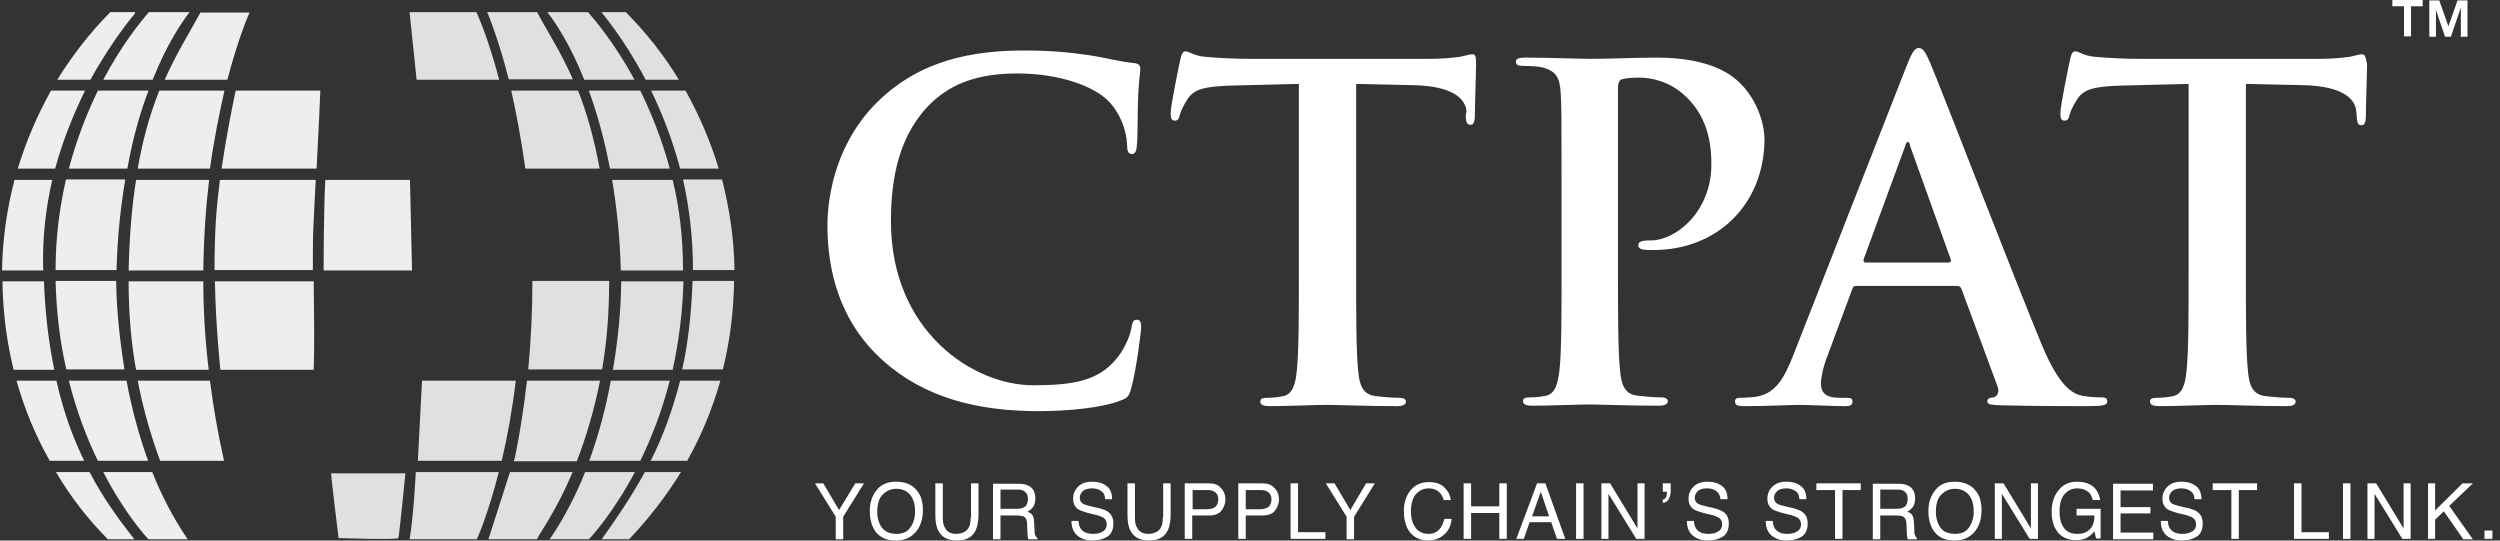
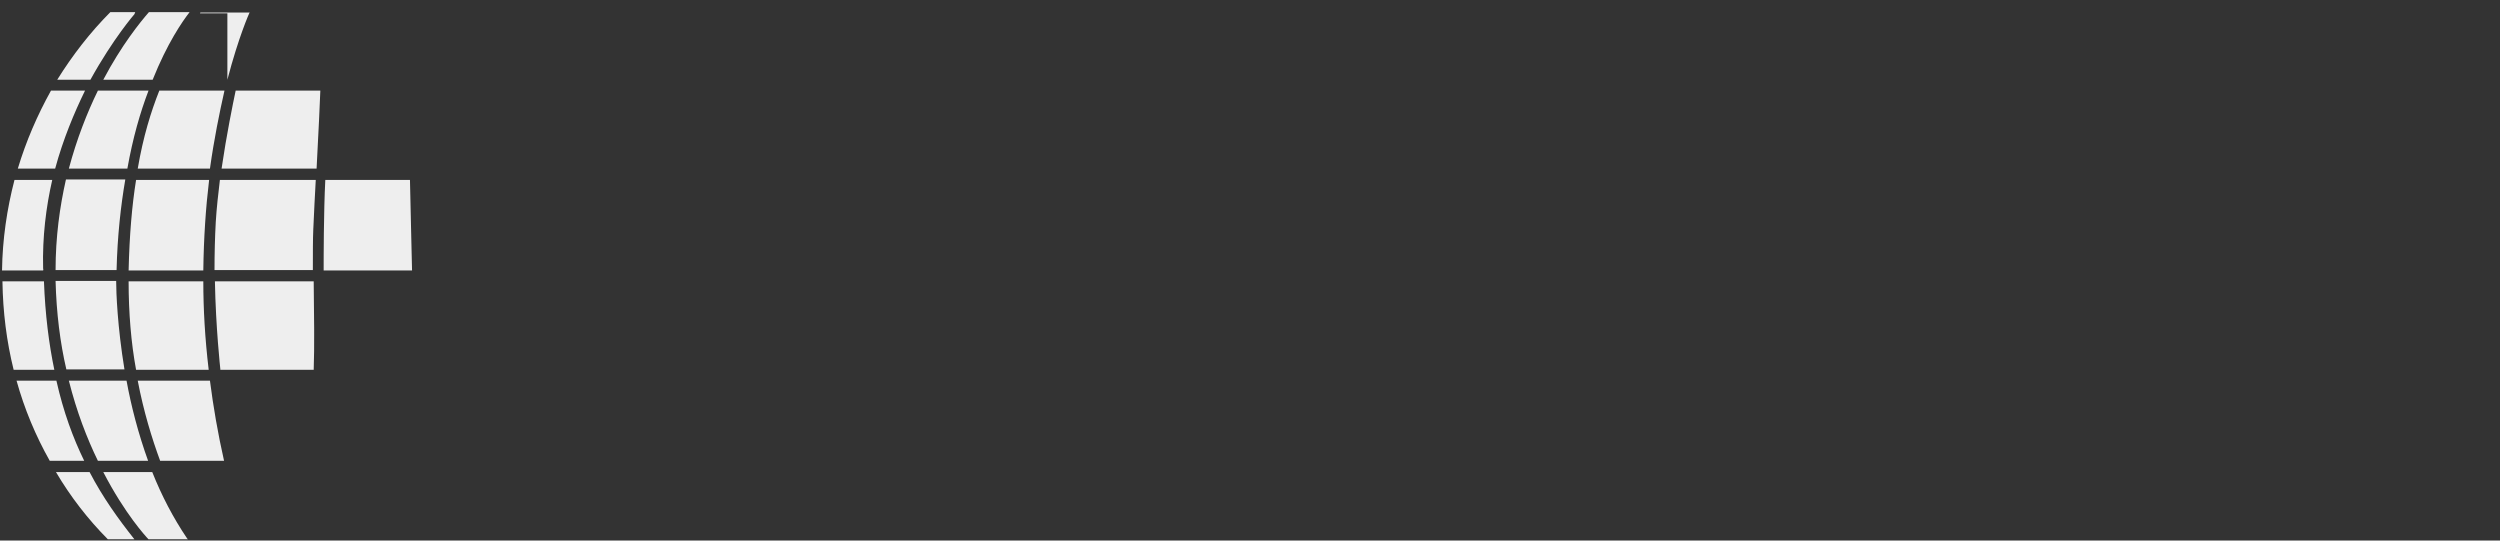
<svg xmlns="http://www.w3.org/2000/svg" width="148" height="32" viewBox="0 0 148 32" fill="none">
  <rect x="0" y="0" width="148" height="32" fill="#333333" stroke="none" />
-   <path d="M35.621 31.926H37.242C38.397 30.715 39.428 29.381 40.313 27.948H38.176C37.365 29.431 36.48 30.715 35.621 31.926ZM34.638 27.948C34.097 29.307 33.41 30.641 32.574 31.877L32.525 31.926H34.859C35.006 31.778 36.284 30.394 37.586 27.948H34.638ZM24.614 27.948C24.614 27.948 24.492 30.518 24.246 31.926H28.226C28.299 31.778 28.914 30.37 29.528 27.948H24.614ZM30.191 27.948L28.914 31.926H31.788C31.788 31.902 31.788 31.902 31.813 31.877C31.936 31.58 32.918 30.271 33.901 27.948H30.191ZM24.737 27.281H29.7C30.019 25.946 30.314 24.365 30.535 22.536H24.983L24.737 27.281ZM38.52 27.281H40.681C41.517 25.798 42.18 24.192 42.647 22.536H40.264C39.797 24.365 39.207 25.922 38.52 27.281ZM35.522 22.536H31.198C31.026 23.994 30.805 25.526 30.486 27.083L30.412 27.305H34.147C34.663 25.971 35.154 24.39 35.522 22.536ZM39.65 22.536H36.161C35.891 24.019 35.473 25.65 34.884 27.281H37.905C38.544 25.971 39.183 24.365 39.65 22.536ZM40.46 16.655H36.775C36.775 17.322 36.726 19.349 36.284 21.894H39.822C40.166 20.312 40.411 18.558 40.46 16.655ZM40.387 21.869H42.794C43.212 20.189 43.433 18.434 43.458 16.631H41.001C40.927 18.607 40.731 20.337 40.387 21.869ZM31.272 21.869H35.645C35.915 20.312 36.063 18.558 36.063 16.631H31.518C31.518 18.286 31.444 20.041 31.272 21.869ZM20.045 31.852C20.045 31.852 23.533 31.976 23.583 31.852C23.632 31.753 24 28.022 24 28.022H19.603C19.603 28.319 20.045 31.852 20.045 31.852ZM39.822 10.651H36.235C36.505 12.232 36.702 14.011 36.751 16.013H40.436C40.436 14.036 40.215 12.257 39.822 10.651ZM41.025 15.988H43.482C43.458 14.135 43.187 12.356 42.745 10.626H40.436C40.804 12.281 41.025 14.061 41.025 15.988ZM39.65 9.983C39.183 8.229 38.544 6.672 37.905 5.363H34.859C35.326 6.648 35.768 8.18 36.112 9.983H39.65ZM30.265 5.363C30.56 6.672 30.855 8.229 31.1 9.983H35.498C35.154 8.105 34.712 6.598 34.22 5.363H30.265ZM40.264 9.983H42.549C42.057 8.353 41.394 6.821 40.583 5.363H38.544C39.183 6.672 39.797 8.229 40.264 9.983ZM40.19 4.72C39.306 3.262 38.249 1.928 37.045 0.717H35.596C35.596 0.717 36.923 2.249 38.225 4.72H40.19ZM33.925 4.72C33.213 3.089 32.427 1.903 31.837 0.791L31.788 0.717H28.84C28.84 0.717 29.479 2.175 30.117 4.695H33.925V4.72ZM29.552 4.72C28.865 2.101 28.201 0.717 28.201 0.717H24.246L24.663 4.72H29.552ZM37.561 4.72C36.456 2.669 35.326 1.31 34.81 0.717H32.402C32.844 1.285 33.729 2.57 34.589 4.72H37.561Z" fill="#E0E0E0" />
-   <path d="M3.314 27.948C4.174 29.406 5.206 30.74 6.385 31.926H7.957C6.999 30.715 6.09 29.455 5.304 27.948H3.314ZM9.014 27.948H6.115C7.392 30.419 8.645 31.778 8.793 31.926H11.127L11.078 31.877C10.242 30.641 9.554 29.307 9.014 27.948ZM8.154 22.536C8.498 24.34 8.989 25.946 9.481 27.281H13.264C12.896 25.65 12.625 24.068 12.429 22.536H8.154ZM3.339 22.536H0.98C1.447 24.217 2.11 25.798 2.946 27.281H4.985C4.322 25.922 3.756 24.39 3.339 22.536ZM8.768 27.281C8.179 25.65 7.761 24.019 7.491 22.536H4.076C4.543 24.39 5.157 25.971 5.796 27.281H8.768ZM2.602 16.655H0.145C0.17 18.459 0.391 20.214 0.808 21.894H3.216C2.897 20.362 2.675 18.632 2.602 16.655ZM7.368 21.869C6.95 19.324 6.877 17.298 6.877 16.631H3.29C3.339 18.533 3.56 20.288 3.928 21.869H7.368ZM12.723 16.655C12.773 19.398 13.043 21.845 13.043 21.845V21.894H18.571C18.62 20.609 18.595 18.509 18.571 16.655H12.723ZM12.036 16.655H7.614C7.614 18.533 7.761 20.288 8.056 21.894H12.355C12.134 20.041 12.036 18.286 12.036 16.655ZM2.553 15.889C2.504 14.036 2.725 12.257 3.093 10.651H0.858C0.415 12.356 0.145 14.159 0.12 16.013H2.553C2.577 15.963 2.553 15.914 2.553 15.889ZM24.27 10.651H19.258C19.16 12.553 19.16 15.37 19.16 16.013H24.393C24.369 15.296 24.319 12.553 24.27 10.651ZM3.29 15.988H6.901C6.95 13.986 7.147 12.207 7.417 10.626H3.904C3.535 12.257 3.29 14.036 3.29 15.988ZM12.773 13.146C12.723 14.061 12.699 15.024 12.699 15.988H18.521C18.521 15 18.521 14.135 18.546 13.591C18.595 12.479 18.644 11.515 18.693 10.651H13.018C12.92 11.466 12.822 12.331 12.773 13.146ZM8.056 10.651C7.81 12.183 7.663 13.937 7.614 16.013H12.036C12.06 14.085 12.183 12.281 12.38 10.651H8.056ZM5.034 5.363H3.019C2.209 6.821 1.545 8.353 1.054 9.983H3.265C3.732 8.254 4.395 6.672 5.034 5.363ZM13.117 9.983H18.742C18.865 7.562 18.939 6.153 18.964 5.363H13.952C13.78 6.178 13.411 7.982 13.117 9.983ZM13.289 5.363H9.432C8.94 6.598 8.473 8.105 8.154 9.983H12.429C12.674 8.229 12.994 6.672 13.289 5.363ZM8.793 5.363H5.796C5.157 6.672 4.543 8.229 4.076 9.983H7.54C7.859 8.18 8.301 6.648 8.793 5.363ZM7.957 0.841L8.007 0.717H6.533C5.329 1.928 4.297 3.262 3.388 4.72H5.353C6.705 2.274 7.957 0.841 7.957 0.841ZM13.461 4.72C14.124 2.175 14.763 0.766 14.763 0.766L14.787 0.742H11.864L11.839 0.791C11.225 1.928 10.463 3.114 9.751 4.72H13.461ZM9.038 4.72C9.898 2.57 10.783 1.285 11.225 0.717H8.817C8.301 1.31 7.196 2.669 6.115 4.72H9.038Z" fill="#EEEEEE" />
-   <path d="M141.628 0.371H142.316V2.15H142.734V0.371H143.422V0H141.628V0.371ZM144.159 0.445L144.748 2.175H145.092L145.682 0.445V2.175H146.075V0.025H145.485L144.945 1.557L144.404 0.025H143.815V2.175H144.208V0.445H144.159ZM147.082 31.901H147.549V31.407H147.082V31.901ZM146.394 28.615H145.78L144.159 30.221V28.615H143.741V31.901H144.159V30.765L144.675 30.27L145.829 31.926H146.394L144.994 29.949L146.394 28.615ZM142.292 31.283L140.67 28.615H140.154V31.901H140.572V29.232L142.218 31.901H142.709V28.615H142.292V31.283ZM138.705 31.901H139.147V28.615H138.705V31.901ZM136.248 28.615H135.806V31.901H137.869V31.506H136.248V28.615ZM131.015 29.01H132.096V31.901H132.538V29.01H133.619V28.615H130.991V29.01H131.015ZM129.615 30.097L129.173 29.998C128.878 29.924 128.681 29.875 128.607 29.826C128.485 29.751 128.411 29.628 128.411 29.48C128.411 29.331 128.46 29.208 128.583 29.084C128.681 28.985 128.878 28.911 129.123 28.911C129.418 28.911 129.639 29.01 129.787 29.158C129.86 29.257 129.91 29.381 129.91 29.554H130.327C130.327 29.183 130.204 28.911 129.983 28.763C129.762 28.59 129.467 28.516 129.148 28.516C128.779 28.516 128.509 28.615 128.313 28.812C128.116 29.01 128.018 29.232 128.018 29.529C128.018 29.801 128.116 29.998 128.313 30.147C128.436 30.221 128.632 30.295 128.902 30.369L129.32 30.468C129.541 30.517 129.713 30.591 129.836 30.666C129.934 30.74 130.008 30.863 130.008 31.036C130.008 31.283 129.885 31.432 129.639 31.53C129.516 31.58 129.369 31.605 129.197 31.605C128.853 31.605 128.607 31.506 128.46 31.283C128.386 31.16 128.337 31.012 128.337 30.839H127.92C127.92 31.185 128.018 31.481 128.239 31.679C128.46 31.876 128.779 32 129.148 32C129.492 32 129.787 31.926 130.032 31.778C130.278 31.629 130.401 31.358 130.401 30.987C130.401 30.69 130.303 30.468 130.106 30.32C130.008 30.221 129.836 30.171 129.615 30.097ZM125.537 30.394H127.305V30.023H125.537V29.035H127.453V28.639H125.094V31.926H127.477V31.53H125.537V30.394ZM122.982 30.517H123.989C123.989 30.913 123.891 31.185 123.694 31.358C123.497 31.53 123.276 31.605 122.982 31.605C122.613 31.605 122.343 31.481 122.171 31.234C121.999 30.987 121.925 30.666 121.925 30.27C121.925 29.826 122.023 29.48 122.22 29.257C122.417 29.035 122.662 28.911 122.957 28.911C123.203 28.911 123.399 28.961 123.571 29.084C123.743 29.183 123.841 29.381 123.891 29.603H124.333C124.259 29.183 124.063 28.862 123.743 28.689C123.522 28.565 123.252 28.516 122.957 28.516C122.515 28.516 122.171 28.664 121.901 28.985C121.606 29.307 121.458 29.751 121.458 30.295C121.458 30.839 121.606 31.283 121.901 31.605C122.171 31.852 122.49 31.975 122.883 31.975C123.178 31.975 123.424 31.926 123.596 31.802C123.719 31.728 123.841 31.629 123.989 31.456L124.087 31.876H124.357V30.122H122.932V30.517H122.982ZM120.23 31.283L118.609 28.615H118.093V31.901H118.51V29.232L120.156 31.901H120.648V28.615H120.23V31.283ZM116.594 31.185C116.422 31.456 116.152 31.605 115.759 31.605C115.341 31.605 115.046 31.481 114.874 31.234C114.702 30.987 114.604 30.666 114.604 30.32C114.604 29.85 114.702 29.504 114.923 29.282C115.145 29.059 115.415 28.936 115.734 28.936C116.078 28.936 116.348 29.059 116.545 29.282C116.741 29.529 116.84 29.826 116.84 30.221C116.864 30.567 116.766 30.913 116.594 31.185ZM115.71 28.516C115.169 28.516 114.752 28.713 114.481 29.134C114.26 29.455 114.162 29.826 114.162 30.27C114.162 30.765 114.285 31.185 114.53 31.506C114.825 31.852 115.218 32 115.71 32C116.25 32 116.643 31.802 116.938 31.432C117.184 31.11 117.307 30.69 117.307 30.196C117.307 29.751 117.208 29.356 116.987 29.084C116.717 28.713 116.275 28.516 115.71 28.516ZM112.762 29.998C112.639 30.073 112.491 30.122 112.295 30.122H111.312V28.985H112.344C112.491 28.985 112.614 29.01 112.688 29.059C112.86 29.158 112.934 29.307 112.934 29.529C112.934 29.776 112.86 29.924 112.762 29.998ZM113.351 31.629C113.327 31.58 113.327 31.481 113.327 31.358L113.302 30.913C113.302 30.715 113.253 30.591 113.204 30.493C113.13 30.394 113.056 30.344 112.909 30.295C113.056 30.221 113.155 30.122 113.253 29.998C113.327 29.875 113.376 29.702 113.376 29.504C113.376 29.134 113.228 28.862 112.934 28.738C112.786 28.664 112.59 28.639 112.344 28.639H110.87V31.926H111.312V30.517H112.27C112.442 30.517 112.565 30.542 112.639 30.567C112.786 30.641 112.86 30.789 112.86 31.012L112.884 31.555C112.884 31.679 112.909 31.778 112.909 31.827C112.909 31.876 112.934 31.901 112.934 31.926H113.474V31.852C113.425 31.802 113.376 31.728 113.351 31.629ZM107.553 29.01H108.634V31.901H109.076V29.01H110.157V28.615H107.529V29.01H107.553ZM106.227 30.097L105.784 29.998C105.49 29.924 105.293 29.875 105.219 29.826C105.097 29.751 105.023 29.628 105.023 29.48C105.023 29.331 105.072 29.208 105.195 29.084C105.293 28.985 105.49 28.911 105.735 28.911C106.03 28.911 106.251 29.01 106.399 29.158C106.472 29.257 106.521 29.381 106.521 29.554H106.939C106.939 29.183 106.816 28.911 106.595 28.763C106.374 28.59 106.079 28.516 105.76 28.516C105.391 28.516 105.121 28.615 104.925 28.812C104.728 29.01 104.63 29.232 104.63 29.529C104.63 29.801 104.728 29.998 104.925 30.147C105.047 30.221 105.244 30.295 105.514 30.369L105.932 30.468C106.153 30.517 106.325 30.591 106.448 30.666C106.546 30.74 106.62 30.863 106.62 31.036C106.62 31.283 106.497 31.432 106.251 31.53C106.128 31.58 105.981 31.605 105.809 31.605C105.465 31.605 105.219 31.506 105.072 31.283C104.998 31.16 104.949 31.012 104.949 30.839H104.531C104.531 31.185 104.63 31.481 104.851 31.679C105.072 31.876 105.367 32 105.76 32C106.104 32 106.399 31.926 106.644 31.778C106.89 31.629 107.013 31.358 107.013 30.987C107.013 30.69 106.915 30.468 106.718 30.32C106.595 30.221 106.423 30.171 106.227 30.097ZM101.534 30.097L101.092 29.998C100.797 29.924 100.601 29.875 100.527 29.826C100.404 29.751 100.33 29.628 100.33 29.48C100.33 29.331 100.38 29.208 100.502 29.084C100.625 28.961 100.797 28.911 101.043 28.911C101.362 28.911 101.559 29.01 101.706 29.158C101.78 29.257 101.829 29.381 101.854 29.554H102.271C102.271 29.183 102.148 28.911 101.927 28.763C101.706 28.59 101.411 28.516 101.092 28.516C100.724 28.516 100.453 28.615 100.257 28.812C100.06 29.01 99.962 29.232 99.962 29.529C99.962 29.801 100.06 29.998 100.257 30.147C100.38 30.221 100.576 30.295 100.846 30.369L101.264 30.468C101.485 30.517 101.657 30.591 101.78 30.666C101.878 30.74 101.952 30.863 101.952 31.036C101.952 31.283 101.829 31.432 101.583 31.53C101.461 31.58 101.313 31.605 101.141 31.605C100.797 31.605 100.552 31.506 100.404 31.283C100.33 31.16 100.281 31.012 100.281 30.839H99.864C99.864 31.185 99.962 31.481 100.183 31.679C100.404 31.876 100.699 32 101.092 32C101.436 32 101.731 31.926 101.976 31.778C102.222 31.629 102.345 31.358 102.345 30.987C102.345 30.69 102.247 30.468 102.05 30.32C101.903 30.221 101.755 30.171 101.534 30.097ZM98.439 29.109H98.684V29.134V29.158C98.684 29.257 98.66 29.356 98.635 29.43C98.586 29.504 98.537 29.554 98.439 29.578V29.776C98.611 29.751 98.709 29.677 98.783 29.554C98.856 29.43 98.906 29.257 98.906 29.059V28.615H98.439V29.109ZM96.94 31.283L95.319 28.615H94.803V31.901H95.221V29.232L96.867 31.901H97.358V28.615H96.94V31.283ZM93.304 31.901H93.746V28.615H93.304V31.901ZM90.7 30.567L91.216 29.109L91.707 30.567H90.7ZM90.995 28.615L89.766 31.901H90.209L90.553 30.913H91.83L92.174 31.901H92.665L91.486 28.615H90.995ZM88.759 29.974H87.089V28.615H86.647V31.901H87.089V30.369H88.759V31.901H89.201V28.615H88.759V29.974ZM85.295 31.234C85.123 31.481 84.878 31.605 84.583 31.605C84.239 31.605 83.969 31.481 83.797 31.234C83.625 30.987 83.526 30.69 83.526 30.295C83.526 29.826 83.625 29.48 83.821 29.257C84.018 29.035 84.263 28.911 84.583 28.911C84.829 28.911 85.025 28.985 85.172 29.109C85.32 29.232 85.418 29.405 85.467 29.603H85.885C85.86 29.331 85.737 29.084 85.516 28.862C85.295 28.639 84.976 28.541 84.583 28.541C84.116 28.541 83.748 28.713 83.477 29.059C83.232 29.381 83.109 29.776 83.109 30.246C83.109 30.888 83.281 31.358 83.6 31.654C83.846 31.876 84.165 32 84.534 32C84.951 32 85.295 31.852 85.566 31.58C85.787 31.358 85.909 31.061 85.934 30.715H85.516C85.443 30.913 85.394 31.086 85.295 31.234ZM79.94 30.196L79.006 28.615H78.49L79.719 30.591V31.926H80.161V30.591L81.389 28.615H80.873L79.94 30.196ZM76.844 28.615H76.402V31.901H78.466V31.506H76.844V28.615ZM75.075 30.023C74.952 30.097 74.805 30.147 74.609 30.147H73.749V29.01H74.609C74.78 29.01 74.903 29.035 75.001 29.084C75.174 29.183 75.272 29.331 75.272 29.578C75.272 29.776 75.198 29.924 75.075 30.023ZM74.756 28.615H73.306V31.901H73.749V30.517H74.756C75.075 30.517 75.321 30.419 75.468 30.246C75.616 30.048 75.714 29.826 75.714 29.578C75.714 29.282 75.616 29.059 75.444 28.887C75.272 28.689 75.026 28.615 74.756 28.615ZM71.931 30.023C71.808 30.097 71.66 30.147 71.464 30.147H70.604V29.01H71.464C71.636 29.01 71.759 29.035 71.857 29.084C72.029 29.183 72.127 29.331 72.127 29.578C72.103 29.776 72.053 29.924 71.931 30.023ZM71.587 28.615H70.137V31.901H70.579V30.517H71.587C71.906 30.517 72.152 30.419 72.299 30.246C72.447 30.048 72.545 29.826 72.545 29.578C72.545 29.282 72.447 29.059 72.275 28.887C72.103 28.689 71.882 28.615 71.587 28.615ZM68.835 30.641C68.835 30.888 68.811 31.061 68.737 31.209C68.614 31.456 68.344 31.605 67.975 31.605C67.656 31.605 67.435 31.481 67.312 31.234C67.214 31.086 67.189 30.888 67.189 30.641V28.615H66.747V30.468C66.747 30.863 66.796 31.185 66.919 31.407C67.115 31.802 67.484 32 68.024 32C68.565 32 68.933 31.802 69.13 31.407C69.228 31.185 69.302 30.888 69.302 30.468V28.615H68.86V30.641H68.835ZM65.126 30.097L64.683 29.998C64.388 29.924 64.192 29.875 64.118 29.826C63.995 29.751 63.922 29.628 63.922 29.48C63.922 29.331 63.971 29.208 64.094 29.084C64.192 28.985 64.388 28.911 64.634 28.911C64.929 28.911 65.15 29.01 65.297 29.158C65.371 29.257 65.42 29.381 65.42 29.554H65.838C65.838 29.183 65.715 28.911 65.494 28.763C65.273 28.59 64.978 28.516 64.659 28.516C64.29 28.516 64.02 28.615 63.823 28.812C63.627 29.01 63.529 29.232 63.529 29.529C63.529 29.801 63.627 29.998 63.823 30.147C63.946 30.221 64.143 30.295 64.413 30.369L64.831 30.468C65.052 30.517 65.224 30.591 65.347 30.666C65.445 30.74 65.519 30.863 65.519 31.036C65.519 31.283 65.396 31.432 65.15 31.53C65.027 31.58 64.88 31.605 64.708 31.605C64.364 31.605 64.118 31.506 63.971 31.283C63.897 31.16 63.848 31.012 63.848 30.839H63.43C63.43 31.185 63.529 31.481 63.75 31.679C63.971 31.876 64.266 32 64.659 32C65.003 32 65.297 31.926 65.543 31.778C65.789 31.629 65.912 31.358 65.912 30.987C65.912 30.69 65.813 30.468 65.617 30.32C65.519 30.221 65.347 30.171 65.126 30.097ZM60.679 29.998C60.556 30.073 60.408 30.122 60.212 30.122H59.229V28.985H60.261C60.408 28.985 60.531 29.01 60.605 29.059C60.777 29.158 60.851 29.307 60.851 29.529C60.851 29.776 60.777 29.924 60.679 29.998ZM61.268 31.629C61.244 31.58 61.244 31.481 61.244 31.358L61.219 30.913C61.219 30.715 61.17 30.591 61.121 30.493C61.047 30.394 60.949 30.344 60.826 30.295C60.974 30.221 61.072 30.122 61.17 29.998C61.244 29.875 61.293 29.702 61.293 29.504C61.293 29.134 61.145 28.862 60.851 28.738C60.703 28.664 60.482 28.639 60.261 28.639H58.787V31.926H59.229V30.517H60.187C60.359 30.517 60.482 30.542 60.581 30.567C60.728 30.641 60.802 30.789 60.802 31.012L60.826 31.555C60.826 31.679 60.851 31.778 60.851 31.827C60.851 31.876 60.875 31.901 60.875 31.926H61.416V31.852C61.342 31.802 61.293 31.728 61.268 31.629ZM57.46 30.641C57.46 30.888 57.436 31.061 57.362 31.209C57.239 31.456 56.969 31.605 56.601 31.605C56.281 31.605 56.06 31.481 55.937 31.234C55.839 31.086 55.814 30.888 55.814 30.641V28.615H55.372V30.468C55.372 30.863 55.421 31.185 55.544 31.407C55.741 31.802 56.109 32 56.65 32C57.19 32 57.559 31.802 57.755 31.407C57.853 31.185 57.927 30.888 57.927 30.468V28.615H57.485V30.641H57.46ZM53.923 31.185C53.751 31.456 53.48 31.605 53.087 31.605C52.67 31.605 52.4 31.481 52.203 31.234C52.031 30.987 51.933 30.666 51.933 30.32C51.933 29.85 52.031 29.504 52.252 29.282C52.473 29.059 52.743 28.936 53.063 28.936C53.407 28.936 53.677 29.059 53.874 29.282C54.07 29.529 54.168 29.826 54.168 30.221C54.193 30.567 54.095 30.913 53.923 31.185ZM53.038 28.516C52.498 28.516 52.08 28.713 51.81 29.134C51.589 29.455 51.491 29.826 51.491 30.27C51.491 30.765 51.613 31.185 51.859 31.506C52.154 31.852 52.522 32 53.038 32C53.579 32 53.972 31.802 54.267 31.432C54.512 31.11 54.635 30.69 54.635 30.196C54.635 29.751 54.537 29.356 54.316 29.084C54.046 28.713 53.628 28.516 53.038 28.516ZM49.673 30.196L48.739 28.615H48.248L49.476 30.591V31.926H49.918V30.591L51.147 28.615H50.631L49.673 30.196ZM139.835 3.212C139.737 3.212 139.515 3.262 139.122 3.361C138.729 3.41 138.14 3.484 137.28 3.484H126.691C125.807 3.484 124.8 3.435 124.013 3.361C123.35 3.311 123.08 3.039 122.859 3.039C122.687 3.039 122.613 3.212 122.539 3.558C122.49 3.781 121.974 6.252 121.974 6.697C121.974 6.993 122.023 7.141 122.22 7.141C122.392 7.141 122.466 7.042 122.515 6.82C122.564 6.598 122.711 6.276 122.982 5.856C123.375 5.263 124.013 5.115 125.586 5.066L129.566 4.967V16.136C129.566 18.632 129.566 20.806 129.443 21.943C129.369 22.734 129.197 23.327 128.657 23.45C128.411 23.5 128.092 23.549 127.699 23.549C127.379 23.549 127.281 23.623 127.281 23.771C127.281 23.969 127.477 24.043 127.821 24.043C128.902 24.043 130.573 23.969 131.187 23.969C131.949 23.969 133.619 24.043 135.388 24.043C135.683 24.043 135.904 23.969 135.904 23.771C135.904 23.648 135.781 23.549 135.486 23.549C135.093 23.549 134.504 23.5 134.111 23.45C133.3 23.351 133.152 22.734 133.079 21.968C132.956 20.806 132.956 18.632 132.956 16.136V4.967L136.322 5.041C138.705 5.09 139.417 5.856 139.491 6.573L139.515 6.869C139.54 7.29 139.589 7.413 139.81 7.413C139.982 7.413 140.031 7.24 140.056 6.968C140.056 6.252 140.13 4.374 140.13 3.805C140.056 3.385 140.007 3.212 139.835 3.212ZM115.341 15.543H110.428C110.329 15.543 110.305 15.469 110.329 15.345L112.786 8.649C112.811 8.55 112.86 8.402 112.958 8.402C113.032 8.402 113.056 8.525 113.081 8.649L115.489 15.37C115.513 15.469 115.489 15.543 115.341 15.543ZM124.382 23.524C124.063 23.524 123.669 23.5 123.252 23.425C122.687 23.302 121.925 22.907 120.893 20.46C119.174 16.309 114.899 5.189 114.26 3.707C113.99 3.089 113.843 2.842 113.597 2.842C113.327 2.842 113.179 3.138 112.86 3.929L106.153 21.053C105.612 22.412 105.097 23.351 103.868 23.5C103.647 23.524 103.279 23.549 103.033 23.549C102.812 23.549 102.714 23.598 102.714 23.771C102.714 23.994 102.885 24.043 103.229 24.043C104.63 24.043 106.104 23.969 106.399 23.969C107.234 23.969 108.389 24.043 109.224 24.043C109.519 24.043 109.666 23.994 109.666 23.771C109.666 23.598 109.592 23.549 109.273 23.549H108.88C108.045 23.549 107.799 23.203 107.799 22.709C107.799 22.388 107.922 21.721 108.192 21.053L109.641 17.149C109.691 16.976 109.74 16.927 109.887 16.927H115.857C115.98 16.927 116.078 16.976 116.127 17.124L118.265 22.907C118.387 23.228 118.216 23.475 118.019 23.524C117.749 23.549 117.65 23.598 117.65 23.771C117.65 23.969 117.97 23.969 118.461 23.994C120.599 24.043 122.564 24.043 123.522 24.043C124.505 24.043 124.75 23.994 124.75 23.771C124.75 23.549 124.603 23.524 124.382 23.524ZM103.057 4.967C102.64 4.547 101.436 3.41 98.07 3.41C96.842 3.41 95.294 3.484 94.189 3.484C93.452 3.484 91.757 3.41 90.332 3.41C89.939 3.41 89.742 3.459 89.742 3.657C89.742 3.855 89.914 3.904 90.209 3.904C90.577 3.904 91.044 3.929 91.241 3.978C92.125 4.176 92.346 4.596 92.395 5.535C92.444 6.4 92.444 7.166 92.444 11.317V16.111C92.444 18.607 92.444 20.782 92.322 21.918C92.223 22.709 92.076 23.302 91.535 23.425C91.29 23.475 90.97 23.524 90.577 23.524C90.258 23.524 90.16 23.599 90.16 23.747C90.16 23.944 90.356 24.018 90.7 24.018C91.781 24.018 93.452 23.944 94.066 23.944C94.754 23.944 96.449 24.018 98.218 24.018C98.513 24.018 98.734 23.944 98.734 23.747C98.734 23.623 98.611 23.524 98.316 23.524C97.923 23.524 97.333 23.475 96.94 23.425C96.129 23.327 95.982 22.709 95.908 21.943C95.785 20.782 95.785 18.607 95.785 16.111V5.214C95.785 4.917 95.859 4.744 96.007 4.695C96.252 4.621 96.645 4.596 97.063 4.596C97.677 4.596 98.783 4.769 99.741 5.659C101.239 7.018 101.313 8.846 101.313 9.736C101.313 12.528 99.225 14.233 97.726 14.233C97.161 14.233 96.989 14.307 96.989 14.53C96.989 14.727 97.186 14.752 97.309 14.777C97.431 14.802 97.726 14.802 97.874 14.802C101.682 14.802 104.458 12.083 104.458 8.204C104.409 6.771 103.647 5.535 103.057 4.967ZM86.769 6.845C86.794 7.265 86.843 7.388 87.064 7.388C87.236 7.388 87.285 7.215 87.31 6.944C87.31 6.227 87.383 4.349 87.383 3.781C87.383 3.361 87.359 3.212 87.162 3.212C87.064 3.212 86.843 3.262 86.45 3.361C86.057 3.41 85.467 3.484 84.607 3.484H74.019C73.134 3.484 72.127 3.435 71.341 3.361C70.678 3.311 70.407 3.039 70.186 3.039C70.014 3.039 69.941 3.212 69.867 3.558C69.818 3.781 69.302 6.252 69.302 6.697C69.302 6.993 69.351 7.141 69.548 7.141C69.719 7.141 69.793 7.042 69.842 6.82C69.891 6.598 70.039 6.276 70.309 5.856C70.702 5.263 71.341 5.115 72.913 5.066L76.893 4.967V16.136C76.893 18.632 76.893 20.806 76.77 21.943C76.697 22.734 76.525 23.327 75.984 23.45C75.739 23.5 75.419 23.549 75.026 23.549C74.707 23.549 74.609 23.623 74.609 23.771C74.609 23.969 74.805 24.043 75.149 24.043C76.23 24.043 77.9 23.969 78.515 23.969C79.276 23.969 80.947 24.043 82.716 24.043C83.01 24.043 83.232 23.969 83.232 23.771C83.232 23.648 83.109 23.549 82.814 23.549C82.421 23.549 81.831 23.5 81.438 23.45C80.627 23.351 80.48 22.734 80.406 21.968C80.284 20.806 80.284 18.632 80.284 16.136V4.967L83.649 5.041C86.032 5.09 86.745 5.856 86.818 6.573L86.769 6.845ZM66.968 22.981C67.238 22.066 67.558 19.669 67.558 19.348C67.558 19.126 67.508 18.928 67.312 18.928C67.091 18.928 67.042 19.027 66.968 19.472C66.87 19.966 66.526 20.757 66.059 21.276C65.003 22.536 63.553 22.808 61.17 22.808C57.583 22.808 52.743 19.595 52.743 13.097C52.743 10.453 53.259 7.858 55.2 6.029C56.38 4.942 57.903 4.349 60.237 4.349C62.693 4.349 64.781 5.09 65.666 6.029C66.329 6.746 66.673 7.685 66.722 8.525C66.722 8.896 66.772 9.118 66.993 9.118C67.238 9.118 67.287 8.896 67.312 8.5C67.361 7.957 67.337 6.449 67.386 5.56C67.435 4.596 67.508 4.275 67.508 4.053C67.508 3.88 67.41 3.756 67.115 3.731C66.305 3.657 65.445 3.41 64.438 3.262C63.209 3.089 62.227 2.99 60.556 2.99C56.576 2.99 54.021 4.077 52.105 5.881C49.55 8.278 48.985 11.49 48.985 13.344C48.985 15.988 49.673 19.027 52.301 21.375C54.733 23.524 57.804 24.34 61.489 24.34C63.209 24.34 65.248 24.142 66.305 23.722C66.747 23.574 66.845 23.45 66.968 22.981Z" fill="white" />
+   <path d="M3.314 27.948C4.174 29.406 5.206 30.74 6.385 31.926H7.957C6.999 30.715 6.09 29.455 5.304 27.948H3.314ZM9.014 27.948H6.115C7.392 30.419 8.645 31.778 8.793 31.926H11.127L11.078 31.877C10.242 30.641 9.554 29.307 9.014 27.948ZM8.154 22.536C8.498 24.34 8.989 25.946 9.481 27.281H13.264C12.896 25.65 12.625 24.068 12.429 22.536H8.154ZM3.339 22.536H0.98C1.447 24.217 2.11 25.798 2.946 27.281H4.985C4.322 25.922 3.756 24.39 3.339 22.536ZM8.768 27.281C8.179 25.65 7.761 24.019 7.491 22.536H4.076C4.543 24.39 5.157 25.971 5.796 27.281H8.768ZM2.602 16.655H0.145C0.17 18.459 0.391 20.214 0.808 21.894H3.216C2.897 20.362 2.675 18.632 2.602 16.655ZM7.368 21.869C6.95 19.324 6.877 17.298 6.877 16.631H3.29C3.339 18.533 3.56 20.288 3.928 21.869H7.368ZM12.723 16.655C12.773 19.398 13.043 21.845 13.043 21.845V21.894H18.571C18.62 20.609 18.595 18.509 18.571 16.655H12.723ZM12.036 16.655H7.614C7.614 18.533 7.761 20.288 8.056 21.894H12.355C12.134 20.041 12.036 18.286 12.036 16.655ZM2.553 15.889C2.504 14.036 2.725 12.257 3.093 10.651H0.858C0.415 12.356 0.145 14.159 0.12 16.013H2.553C2.577 15.963 2.553 15.914 2.553 15.889ZM24.27 10.651H19.258C19.16 12.553 19.16 15.37 19.16 16.013H24.393C24.369 15.296 24.319 12.553 24.27 10.651ZM3.29 15.988H6.901C6.95 13.986 7.147 12.207 7.417 10.626H3.904C3.535 12.257 3.29 14.036 3.29 15.988ZM12.773 13.146C12.723 14.061 12.699 15.024 12.699 15.988H18.521C18.521 15 18.521 14.135 18.546 13.591C18.595 12.479 18.644 11.515 18.693 10.651H13.018C12.92 11.466 12.822 12.331 12.773 13.146ZM8.056 10.651C7.81 12.183 7.663 13.937 7.614 16.013H12.036C12.06 14.085 12.183 12.281 12.38 10.651H8.056ZM5.034 5.363H3.019C2.209 6.821 1.545 8.353 1.054 9.983H3.265C3.732 8.254 4.395 6.672 5.034 5.363ZM13.117 9.983H18.742C18.865 7.562 18.939 6.153 18.964 5.363H13.952C13.78 6.178 13.411 7.982 13.117 9.983ZM13.289 5.363H9.432C8.94 6.598 8.473 8.105 8.154 9.983H12.429C12.674 8.229 12.994 6.672 13.289 5.363ZM8.793 5.363H5.796C5.157 6.672 4.543 8.229 4.076 9.983H7.54C7.859 8.18 8.301 6.648 8.793 5.363ZM7.957 0.841L8.007 0.717H6.533C5.329 1.928 4.297 3.262 3.388 4.72H5.353C6.705 2.274 7.957 0.841 7.957 0.841ZM13.461 4.72C14.124 2.175 14.763 0.766 14.763 0.766L14.787 0.742H11.864L11.839 0.791H13.461ZM9.038 4.72C9.898 2.57 10.783 1.285 11.225 0.717H8.817C8.301 1.31 7.196 2.669 6.115 4.72H9.038Z" fill="#EEEEEE" />
</svg>